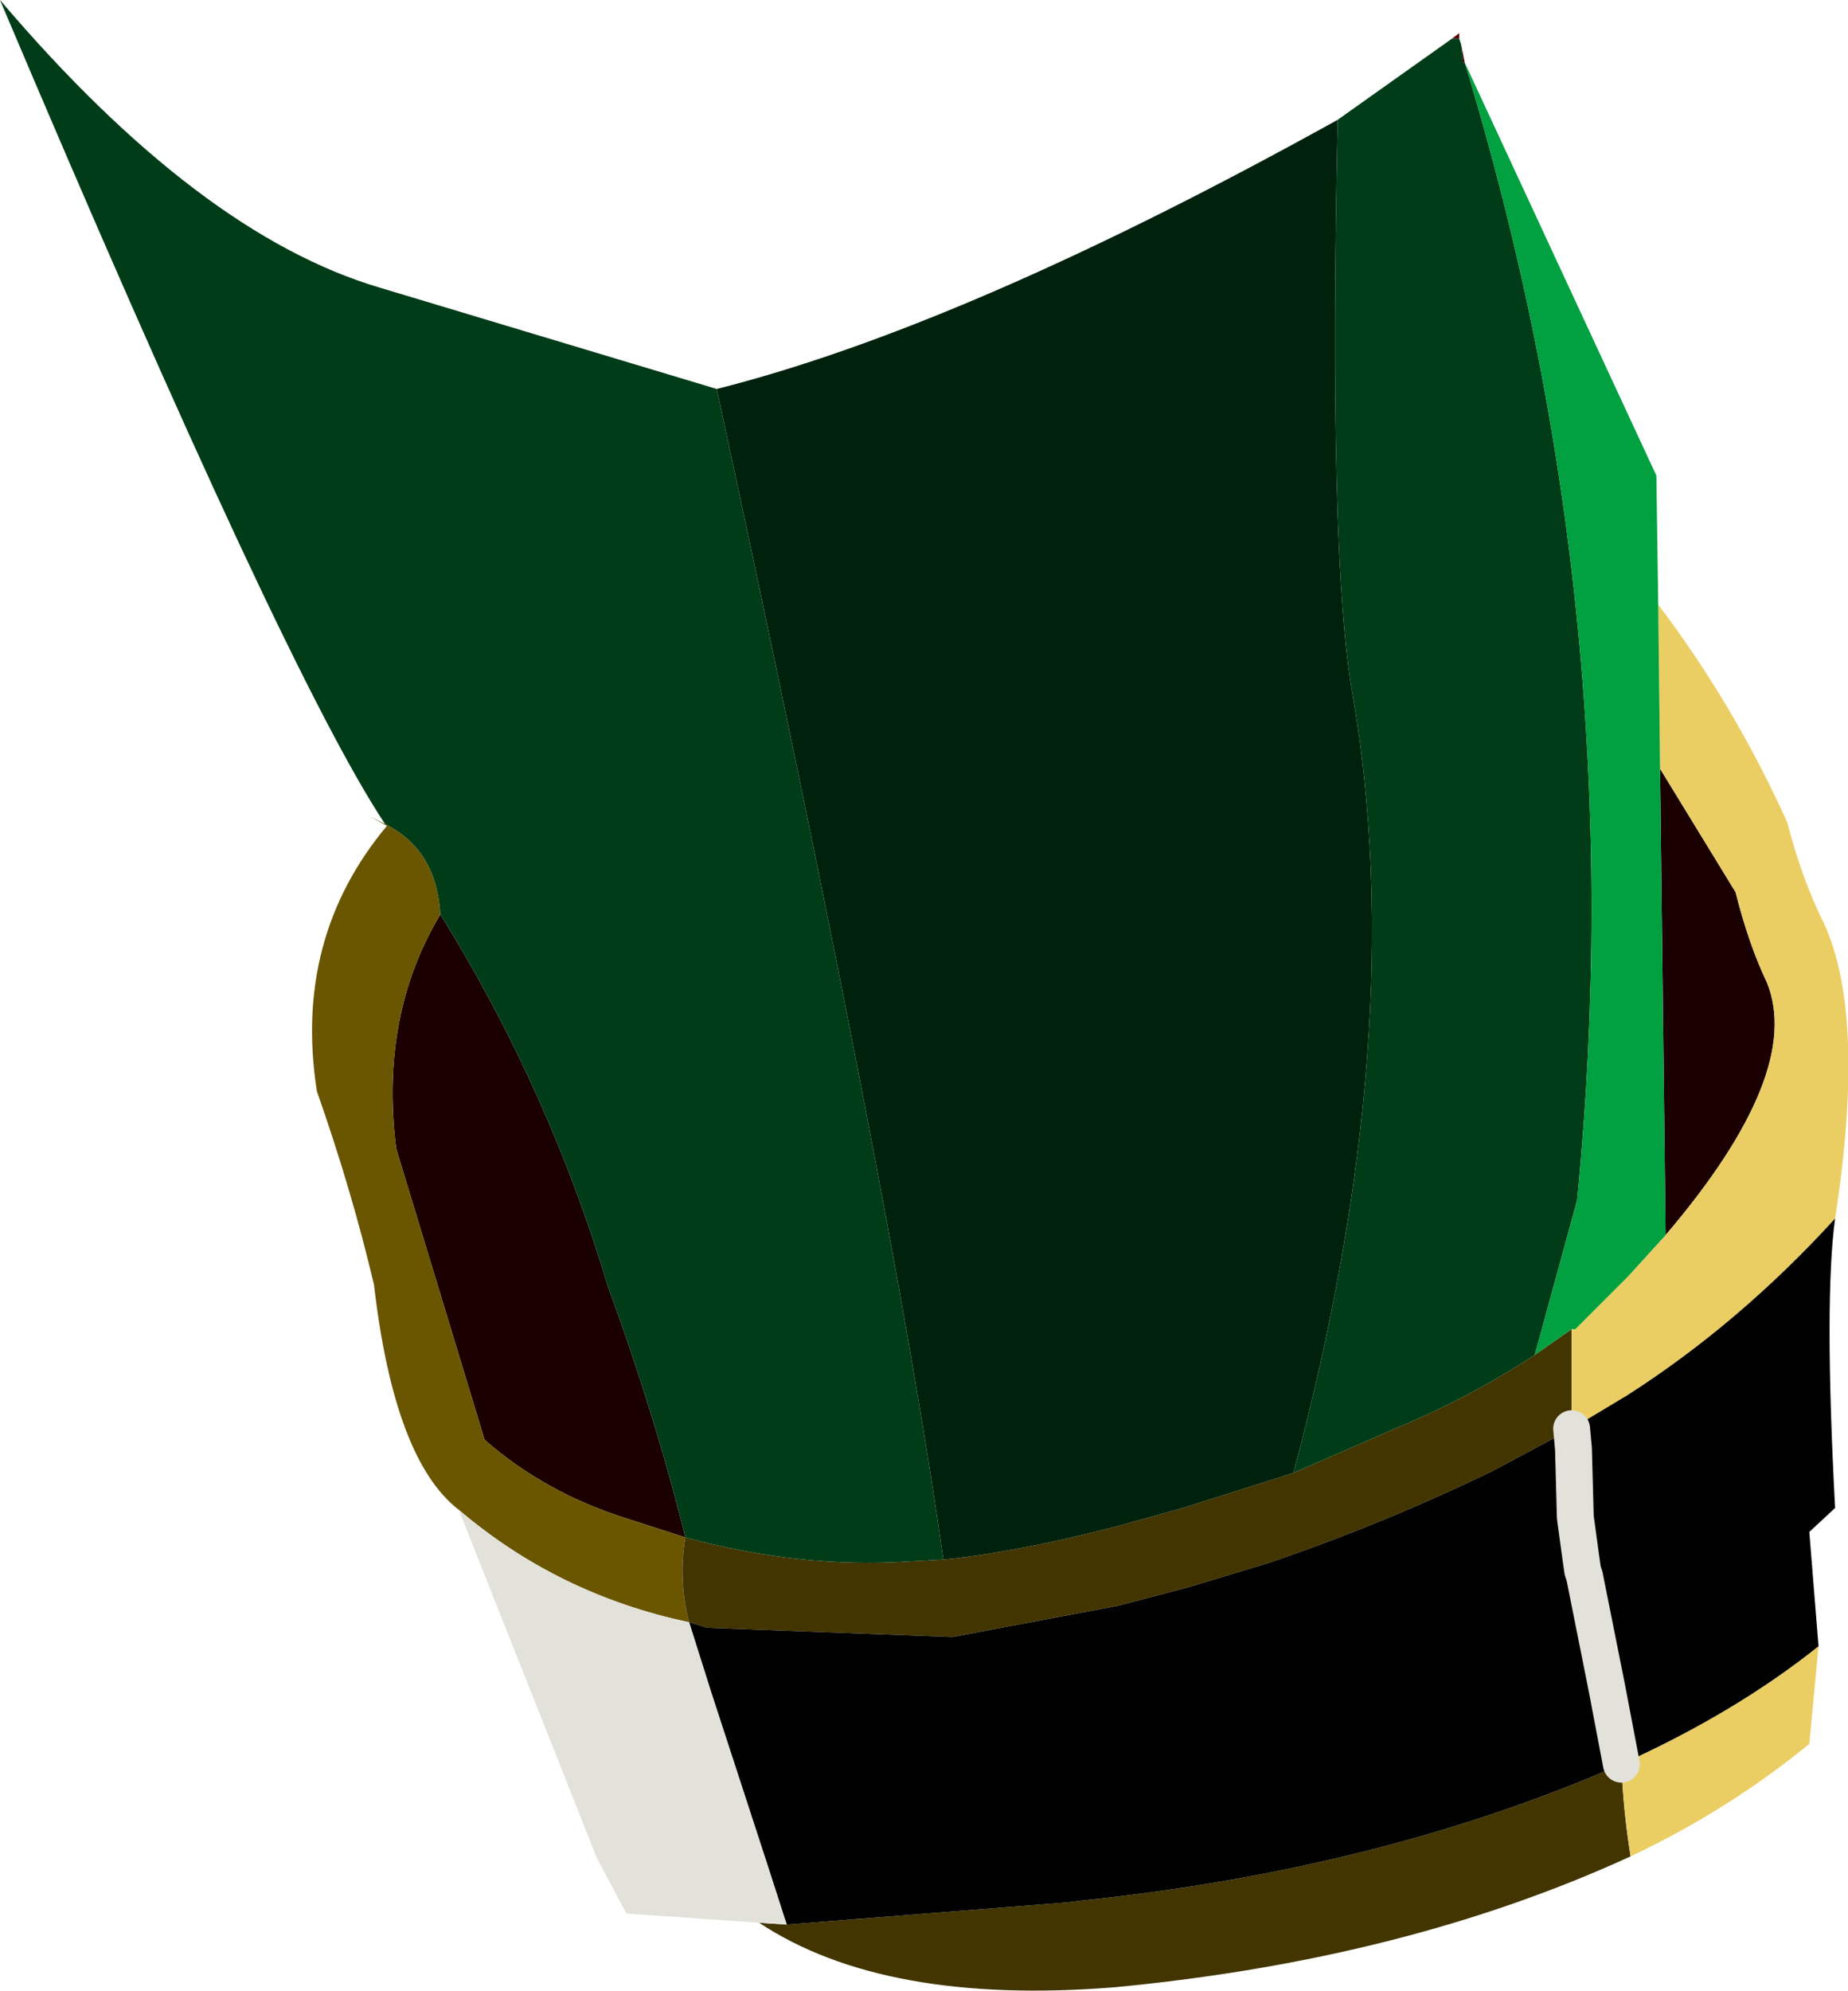
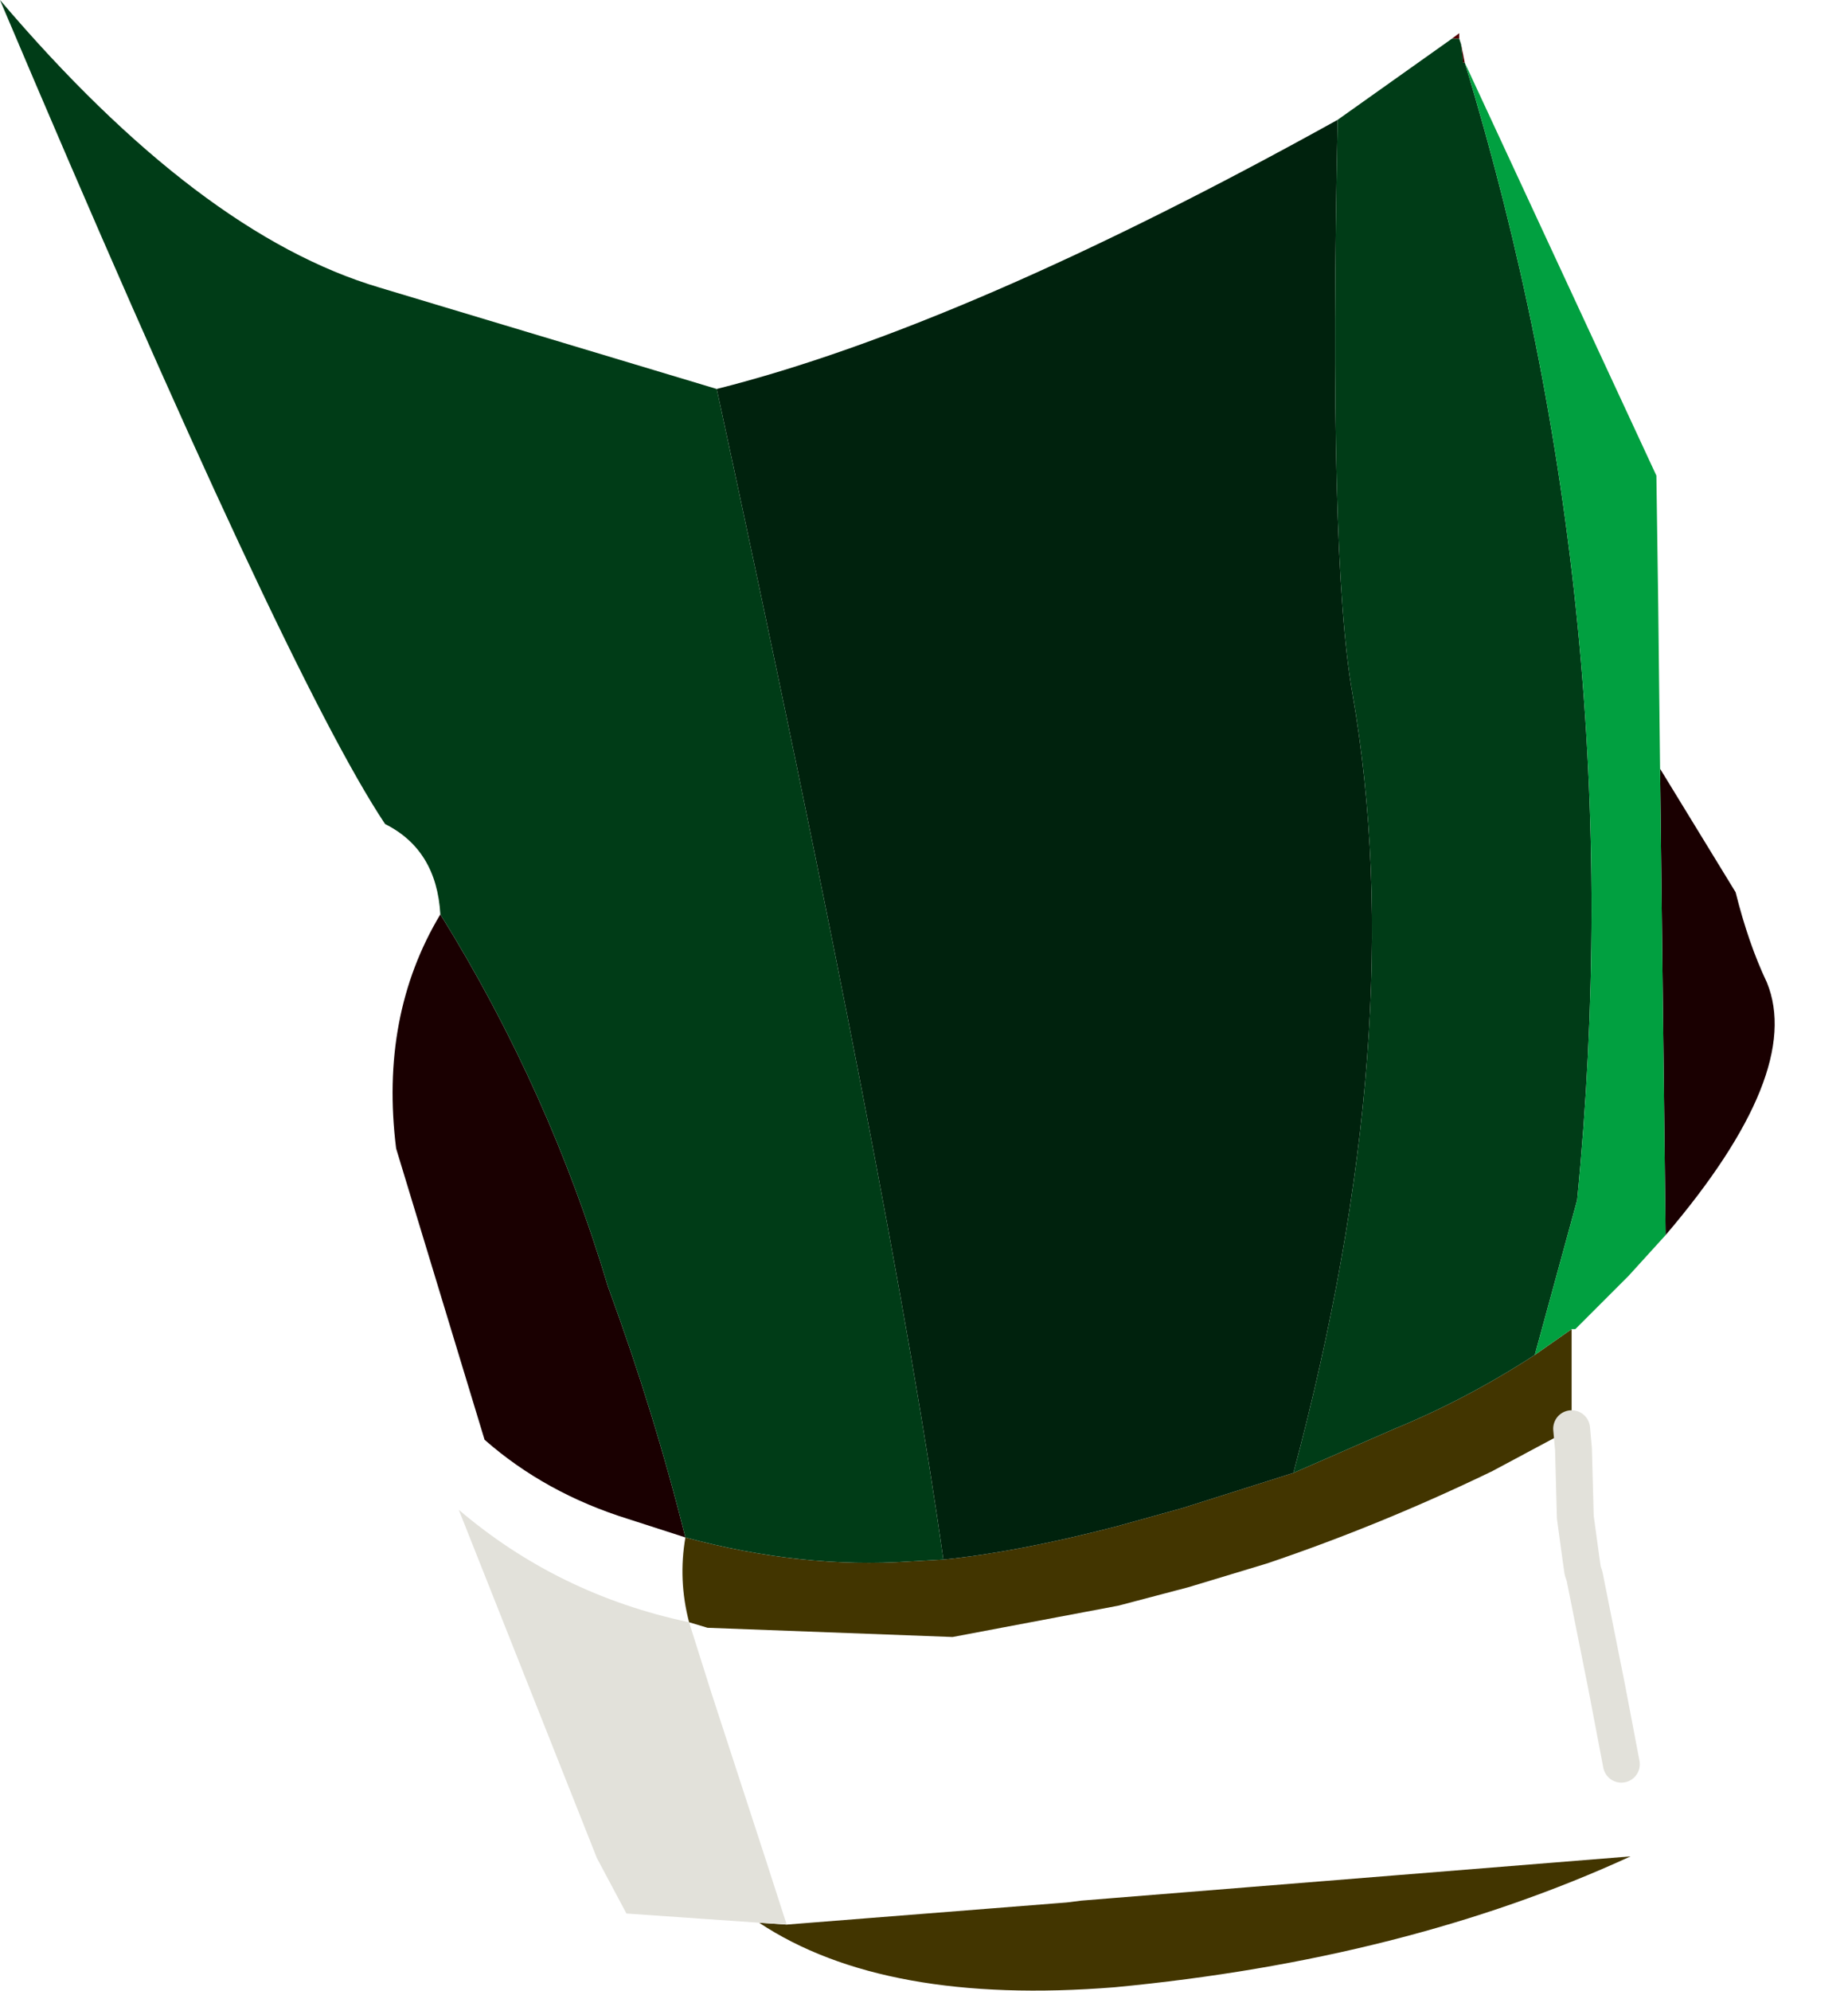
<svg xmlns="http://www.w3.org/2000/svg" height="54.0px" width="50.15px">
  <g transform="matrix(1.0, 0.0, 0.0, 1.0, 23.15, 51.55)">
    <path d="M21.9 -30.7 L23.95 -27.35 Q24.3 -25.95 24.8 -24.9 25.8 -22.45 22.05 -18.05 L21.9 -30.7 M-11.2 -26.75 Q-8.25 -22.0 -6.65 -16.65 -5.4 -13.25 -4.55 -9.85 L-6.1 -10.35 Q-8.35 -11.05 -10.0 -12.5 L-12.4 -20.4 Q-12.85 -24.0 -11.2 -26.75" fill="#1a0001" fill-rule="evenodd" stroke="none" />
    <path d="M16.45 -50.5 L16.25 -50.5 16.45 -50.65 16.45 -50.5 M16.6 -49.85 L16.55 -49.85 16.5 -50.35 16.6 -49.85" fill="#520002" fill-rule="evenodd" stroke="none" />
-     <path d="M-10.7 -10.6 Q-12.45 -11.95 -13.0 -16.7 -13.6 -19.25 -14.55 -21.95 -15.2 -26.1 -12.65 -29.15 L-13.1 -29.4 -12.7 -29.2 Q-11.3 -28.5 -11.2 -26.75 -12.85 -24.0 -12.4 -20.4 L-10.0 -12.5 Q-8.35 -11.05 -6.1 -10.35 L-4.55 -9.85 Q-4.75 -8.7 -4.45 -7.55 -8.0 -8.3 -10.7 -10.6" fill="#6a5500" fill-rule="evenodd" stroke="none" />
-     <path d="M11.95 -11.6 L14.7 -12.8 Q16.65 -13.6 18.5 -14.8 L19.5 -15.5 19.5 -12.8 17.35 -11.65 Q14.35 -10.2 11.25 -9.15 L9.1 -8.5 7.2 -8.0 2.7 -7.15 -3.95 -7.4 -4.45 -7.55 Q-4.75 -8.7 -4.55 -9.85 -1.4 -9.0 1.55 -9.2 L2.45 -9.25 Q4.45 -9.45 7.15 -10.15 L8.95 -10.65 11.95 -11.6 M21.1 -1.2 Q15.0 1.6 7.1 2.35 0.85 2.85 -2.55 0.6 L-1.8 0.65 5.8 0.05 6.2 0.0 Q14.35 -0.85 20.85 -3.7 20.9 -2.45 21.1 -1.2" fill="#423500" fill-rule="evenodd" stroke="none" />
-     <path d="M21.85 -35.15 Q23.9 -32.45 25.35 -29.25 25.75 -27.7 26.35 -26.5 27.5 -24.0 26.65 -18.5 24.05 -15.65 21.0 -13.7 L19.5 -12.8 19.5 -15.5 19.6 -15.5 21.05 -16.95 22.05 -18.05 Q25.8 -22.45 24.8 -24.9 24.3 -25.95 23.95 -27.35 L21.9 -30.7 21.85 -35.15 M26.2 -6.9 L25.95 -4.25 Q23.75 -2.45 21.1 -1.2 20.9 -2.45 20.85 -3.7 23.95 -5.1 26.2 -6.9" fill="#ebce63" fill-rule="evenodd" stroke="none" />
-     <path d="M26.65 -18.5 Q26.35 -16.3 26.65 -10.65 L25.95 -10.0 26.2 -6.9 Q23.95 -5.1 20.85 -3.7 14.35 -0.85 6.2 0.0 L5.8 0.05 -1.8 0.65 -1.85 0.5 -2.35 -1.05 -3.85 -5.65 -4.45 -7.55 -3.95 -7.4 2.7 -7.15 7.2 -8.0 9.1 -8.5 11.25 -9.15 Q14.35 -10.2 17.35 -11.65 L19.5 -12.8 19.55 -12.25 19.6 -10.4 19.75 -9.3 19.8 -8.95 19.85 -8.8 20.45 -5.8 20.85 -3.7 20.45 -5.8 19.85 -8.8 19.8 -8.95 19.75 -9.3 19.6 -10.4 19.55 -12.25 19.5 -12.8 21.0 -13.7 Q24.05 -15.65 26.65 -18.5" fill="#010101" fill-rule="evenodd" stroke="none" />
+     <path d="M11.95 -11.6 L14.7 -12.8 Q16.65 -13.6 18.5 -14.8 L19.5 -15.5 19.5 -12.8 17.35 -11.65 Q14.35 -10.2 11.25 -9.15 L9.1 -8.5 7.2 -8.0 2.7 -7.15 -3.95 -7.4 -4.45 -7.55 Q-4.75 -8.7 -4.55 -9.85 -1.4 -9.0 1.55 -9.2 L2.45 -9.25 Q4.45 -9.45 7.15 -10.15 L8.95 -10.65 11.95 -11.6 M21.1 -1.2 Q15.0 1.6 7.1 2.35 0.85 2.85 -2.55 0.6 L-1.8 0.65 5.8 0.05 6.2 0.0 " fill="#423500" fill-rule="evenodd" stroke="none" />
    <path d="M-2.55 0.6 L-6.15 0.35 -6.95 -1.15 -10.7 -10.6 Q-8.0 -8.3 -4.45 -7.55 L-3.85 -5.65 -2.35 -1.05 -1.85 0.5 -1.8 0.65 -2.55 0.6" fill="#e2e1da" fill-rule="evenodd" stroke="none" />
    <path d="M13.15 -48.3 Q12.9 -36.4 13.55 -32.75 15.15 -23.55 11.95 -11.6 L8.95 -10.65 7.15 -10.15 Q4.45 -9.45 2.45 -9.25 1.1 -18.85 -3.7 -41.0 3.05 -42.7 13.15 -48.3" fill="#00220d" fill-rule="evenodd" stroke="none" />
    <path d="M16.25 -50.5 L16.45 -50.5 16.5 -50.35 16.55 -49.9 16.55 -49.85 16.6 -49.85 Q21.2 -34.75 19.65 -19.0 L18.5 -14.8 Q16.65 -13.6 14.7 -12.8 L11.95 -11.6 Q15.15 -23.55 13.55 -32.75 12.9 -36.4 13.15 -48.3 L16.25 -50.5 M-12.7 -29.2 Q-15.4 -33.25 -23.15 -51.55 -17.75 -45.2 -12.85 -43.75 L-3.7 -41.0 Q1.1 -18.85 2.45 -9.25 L1.55 -9.2 Q-1.4 -9.0 -4.55 -9.85 -5.4 -13.25 -6.65 -16.65 -8.25 -22.0 -11.2 -26.75 -11.3 -28.5 -12.7 -29.2" fill="#003c17" fill-rule="evenodd" stroke="none" />
    <path d="M18.5 -14.8 L19.65 -19.0 Q21.2 -34.75 16.6 -49.85 L21.8 -38.65 21.85 -35.15 21.9 -30.7 22.05 -18.05 21.05 -16.95 19.6 -15.5 19.5 -15.5 18.5 -14.8" fill="#01a040" fill-rule="evenodd" stroke="none" />
    <path d="M20.85 -3.7 L20.45 -5.8 19.85 -8.8 19.8 -8.95 19.75 -9.3 19.6 -10.4 19.55 -12.25 19.5 -12.8" fill="none" stroke="#e2e1da" stroke-linecap="round" stroke-linejoin="round" stroke-width="1.0" />
  </g>
</svg>